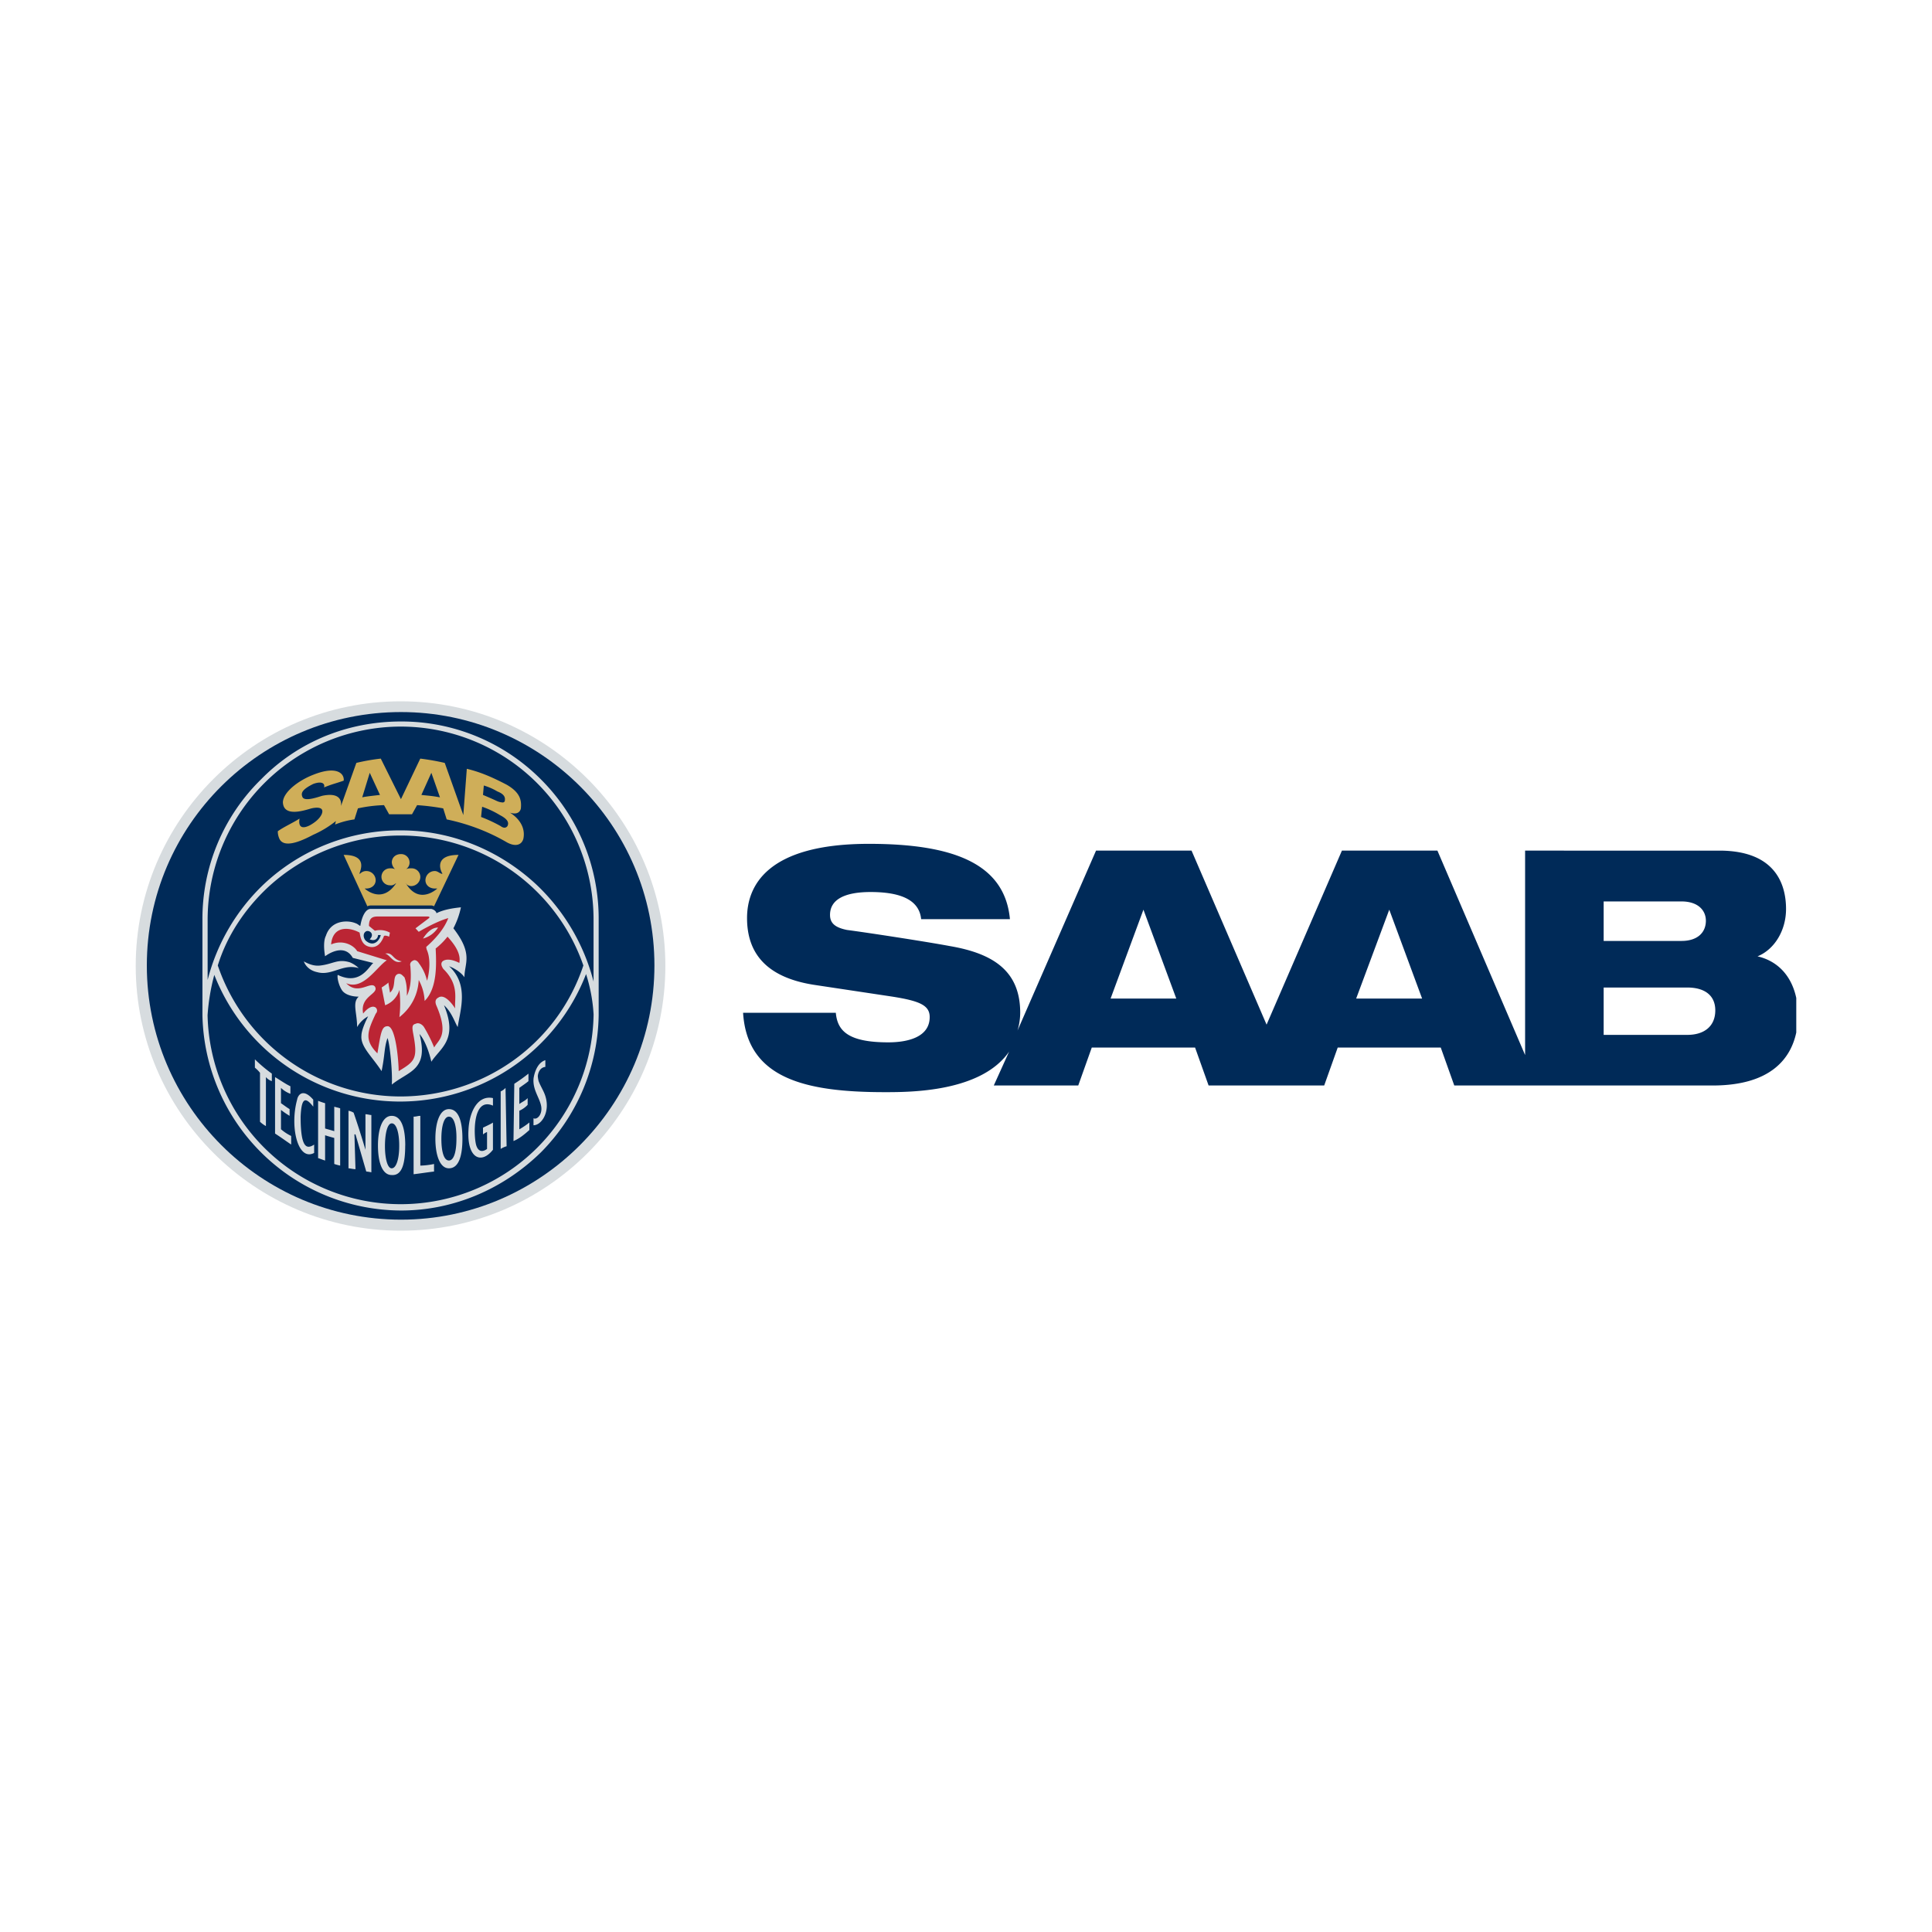
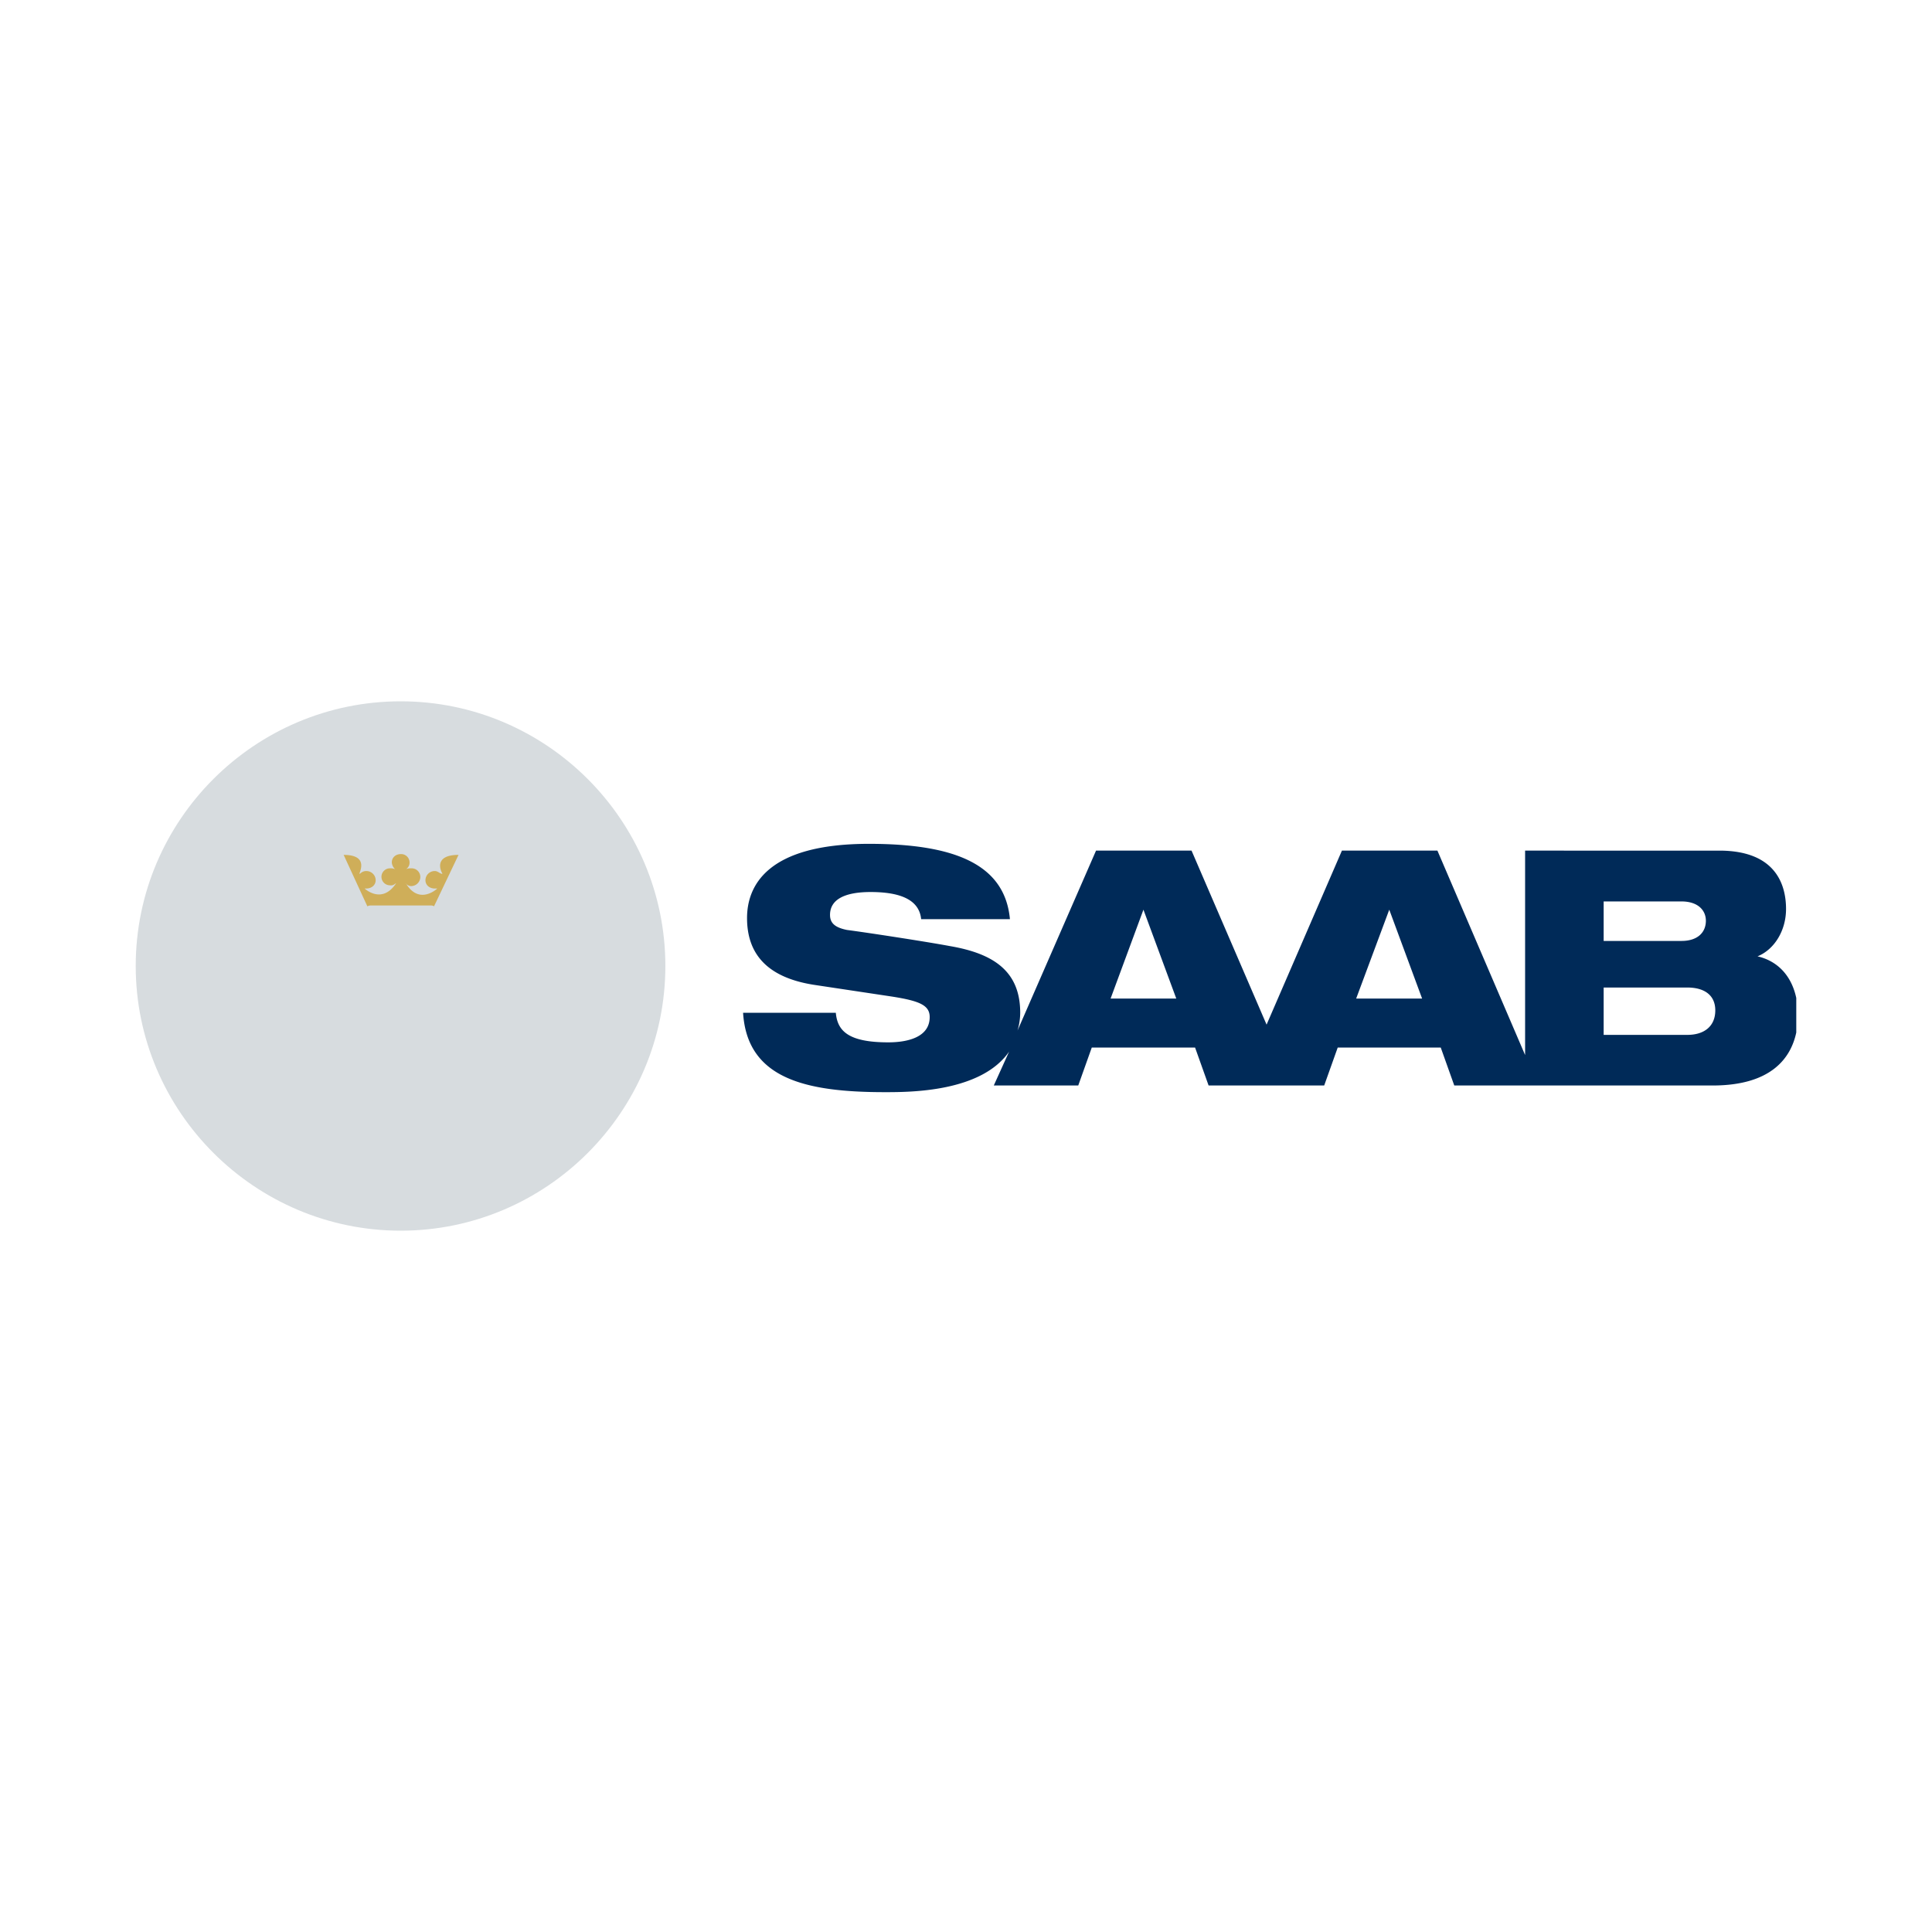
<svg xmlns="http://www.w3.org/2000/svg" id="Layer_1" data-name="Layer 1" viewBox="0 0 1000 1000">
  <defs>
    <style>.cls-1{fill:#d7dcdf;}.cls-1,.cls-2,.cls-3,.cls-4{fill-rule:evenodd;}.cls-2{fill:#002a58;}.cls-3{fill:#cfae59;}.cls-4{fill:#bb2534;}</style>
  </defs>
  <path class="cls-1" d="M207.39,363c75.47,0,137,61.54,137,137s-61.54,137-137,137S70.25,575.47,70.25,500s61.54-137,137.14-137Z" />
-   <path class="cls-2" d="M207.54,368.56C135,368.56,76,427.18,76,499.72s59,131.57,131.58,131.57c72.12,0,131.15-59,131.15-131.57S279.66,368.56,207.54,368.56Z" />
  <path class="cls-1" d="M280.08,403.51a101.75,101.75,0,0,0-72.54-30.07c-27.57,0-53.33,10.44-72.54,30.07a101,101,0,0,0-30.22,72.68v49.29A103.2,103.2,0,0,0,207.54,626.56c27.15,0,52.91-11,72.54-30.21a102.93,102.93,0,0,0,29.79-70.87V476.19A101.77,101.77,0,0,0,280.08,403.51ZM278,594.12a100,100,0,0,1-170.56-68.64,108.6,108.6,0,0,1,3.48-20.89,103.25,103.25,0,0,0,192.42-.41,84.06,84.06,0,0,1,3.9,20.88A99.66,99.66,0,0,1,278,594.12Zm-165.27-94.4c4.73-15.32,13.92-29.24,26.17-40.65a101.08,101.08,0,0,1,68.65-26.6,100.15,100.15,0,0,1,94.4,67.26c-13.51,40.65-51.51,67.8-94.82,67.8a100,100,0,0,1-94.4-67.81Zm194.5,8.35a105.33,105.33,0,0,0-29.65-50.26c-19.36-18-44.28-28-70-28a102.6,102.6,0,0,0-70.73,27.57,103.93,103.93,0,0,0-29.38,49.84v-31A100.07,100.07,0,0,1,207.53,376.08a99.83,99.83,0,0,1,99.69,100.11v31.88Z" />
-   <path class="cls-3" d="M184.42,394.88a104.83,104.83,0,0,1,12.67-2.23l10.44,21,10-21a121.59,121.59,0,0,1,12.67,2.23l9.61,27,1.81-23.95c7,1.67,13.09,4.31,20.61,8.22,6.95,4,7.79,7.93,7.38,12.25,0,0-.42,3.9-5.71,2.23,0,0,8.77,4.73,7,13.51-.83,3.06-3.9,4.45-8.63,1.8A101,101,0,0,0,247.78,429a105.19,105.19,0,0,0-16.57-4.88l-1.81-5.71a122.75,122.75,0,0,0-13.51-1.67l-2.64,4.73H201.41l-2.64-4.73a73.09,73.09,0,0,0-13.51,1.67l-1.81,5.71a42.34,42.34,0,0,0-10,2.65l.41-1.81a52.26,52.26,0,0,1-11.7,7.1c-4,2.09-14.89,7.8-17.54,2.09a9.09,9.09,0,0,1-.83-3.9c3.06-2.23,7.79-4.32,11.27-6.55,0,0-1.67,7,5.29,3.49,2.23-1.26,4.87-3.07,6.13-5.71,1.81-4.32-3.48-3.48-5.29-3.06-3.06.83-14.34,4.87-14.76-3.06,0-5.16,7.8-11.29,15.73-14.35,12.25-4.87,16.16-.55,15.74,3.06-4.87,1.68-5.71,1.68-10.17,3.49.56-1.81-.83-3.49-5.57-1.81-5.29,2.64-6.54,4.45-5.7,6.54.83,3.07,8.76,0,10.44-.42,11-2.23,9.6,4.88,9.6,5.3l7.94-22.29Zm3.07,17.82c1.67-.42,5.7-.83,9.18-1.25L191.38,400ZM249,422.86a75.72,75.72,0,0,1,10.16,4.74s2.09,1.81,3.48,0c.84-1.67.42-3.49-3.9-5.71a47.18,47.18,0,0,0-9.19-4.32Zm1-11.41s4.32,1.81,7,3.07a8.59,8.59,0,0,0,3.07.83,1.11,1.11,0,0,0,1.25-1.26c.41-2.64-2.51-3.89-3.9-4.45a30.17,30.17,0,0,0-7-3.06l-.42,4.87Zm-31.88,0c3.48.42,5.15.42,9.6,1.25L223.27,400l-5.15,11.42Z" />
-   <path class="cls-1" d="M157.27,497.63c3.06,1.67,5.71,2.51,8.77,2.09,6.54-.84,8.77-3.48,14.9-1.67a14.29,14.29,0,0,1,4.74,3.06,11.85,11.85,0,0,0-3.07-.55c-6.54-.42-11.83,4.45-18.37,2.64C158.52,502,157.27,497.63,157.27,497.63Z" />
  <path class="cls-1" d="M193.19,498.46c-2.22,1.68-6.68,11.84-18.38,6.13-.41,1.25.42,5.16,2.09,7.8s5.71,3.48,8.78,3.48c-3.49,3.07-.84,8.36-.84,15.74a14.67,14.67,0,0,1,5.71-5.57s-3.48,6.54-3.48,10c-.56,5.71,5.57,10.86,10.44,18.38,1.81-8.77,1.25-11.83,3.06-17.13,1.25,3.07,2.65,18,2.23,24.09,8.63-7,19.21-7.38,14.34-26.17,3.06,3.48,5.29,10.44,6.12,14.34,4.46-7,14.06-11.28,6.55-29.24,4,3.48,5.7,9.19,7.1,11.28,1.25-8.63,6-21.86-4.46-31.47,2.65,1,6.13,3.07,7.94,5.71,0-7.38,4.73-11.83-5.71-25.34a41.83,41.83,0,0,0,3.9-10.86c-4.32.42-9.19,1.25-12.67,3.06,0-.56-.84-1.81-2.65-2.23H191.79c-2.23,0-4.31,3.06-5.29,8.77-.41,0-1.25-1-2.51-1.39-4-1.67-12.67-1.67-15.31,6.54-1.81,3.48-.42,10.58-.42,10.58s9.61-7.52,14.34.84l10.59,2.64Zm-3.06-11c-1.81-.84-2.64-3.9-1-5.15,1.39-1.4,5.29.83,2.23,3.89,3.06,1.26,4.31-.83,4.31-2.23h1.4c-.43,2.24-3.07,6.13-7,3.49Z" />
  <path class="cls-3" d="M222.85,468.67a3.14,3.14,0,0,1,1.81.42l12.67-26.6c-13.64,0-8.77,9.19-8.35,9.61,0,.41-.84,0-.84,0-1-.42-1.8-1.25-3.06-1.25a4.81,4.81,0,0,0-4.87,4.73c0,2.65,2.23,4.32,4.87,4.32h1.26s-9.19,8.77-16.16-2.51c-.83-1,.42,1.25,2.65,1.25a4.79,4.79,0,0,0,4.73-4.73,4.47,4.47,0,0,0-4.73-4.46,5.86,5.86,0,0,0-2.65.42,4,4,0,0,0,1.81-3.48,4.36,4.36,0,0,0-4.45-4.32c-2.65,0-4.74,1.67-4.74,4.32a5.2,5.2,0,0,0,1.68,3.48,5.59,5.59,0,0,0-2.65-.42,4.39,4.39,0,0,0,0,8.78c2.22.41,3.48-1.81,3.06-.84-7.38,10.86-16.15,2.51-16.15,2.51h.83c2.65,0,4.88-1.67,4.88-4.32a4.81,4.81,0,0,0-4.88-4.73,4.3,4.3,0,0,0-3.06,1.25s-.83.41-.41,0c0-.84,4.87-9.61-8.22-9.61l12.26,26.6a4.27,4.27,0,0,1,1.67-.42Z" />
-   <path class="cls-4" d="M237.75,498.46c.42-2.64.42-6.54-6.12-13.64a36.21,36.21,0,0,1-6.13,6.12c.41,8.36.84,20.61-5.71,27.15a25,25,0,0,0-3.06-10.86,25.63,25.63,0,0,1-10,19.22,61.52,61.52,0,0,0,0-14.06,12.18,12.18,0,0,1-7.38,7.93l-1.81-9.19s3.48-2.22,3.48-2.65c0,.43.84,5.3.84,5.3,3.48-3.06,1-8.36,4-9.61,1.68-.56,2.51.84,3.49,1.67,1.25,3.48,1.25,6.13,1.25,9.61,2.23-4.73,2.23-9.61,1.81-15.32-.42-1.67.41-2.5,1.67-3.06,1-.41,2.23.56,2.65,1.39a24.09,24.09,0,0,1,4.31,9.19c1.4-4.87,1.81-11.42,0-15.73a5.19,5.19,0,0,1-.41-1.81c4.87-4.32,9.19-9.19,11.41-14.9-6.54,1.81-15.31,7.1-15.31,7.1l-1.67-1.81,7-5.29c.41-.42.41-.84-1-.84H195.7c-2.51,0-4.73.42-4.73,4.88l3.06,2.5a10.5,10.5,0,0,1,7.8,1l-.42,2.09s-1.67-.84-2.64-.42c-2.09,5.71-5.57,6.54-8.63,5.29s-3.62-4.87-4-7c-5.71-3.06-13.93-3.48-14.76,6.13,6.13-2.65,11.7.42,13.5,3.48l15.32,4.73c-5.29,3.48-12.25,15.73-21,11.84,6.12,6.54,12.67-1.26,14.89,1.81,2.23,3.89-7.93,4.73-6.12,13.92,1.25-1.67,4.31-4.74,6.54-3.06a2.1,2.1,0,0,1,0,3.06c-4.31,9.19-6.12,13.64.84,20.61,1.81-11,2.23-14.06,5.29-14.06,4.32,0,5.71,18.79,5.71,23.25,8.77-5.3,10-6.55,7.38-20.19-.42-2.65-.42-3.9,1.39-4.32,1.67-.84,3.48.42,4.32,1.67a75.17,75.17,0,0,1,5.29,10.59c2.09-3.91,7.8-6.13,1.25-21.45-.84-1.81-.84-3.48.84-4.32,3.06-2.22,7.1,2.93,8.76,5.57-.41-5.15,2.23-12.25-6.12-20.46-1.25-1.81-1.25-3.07-.42-3.9,2.23-1.81,6.12-.55,8.77.83Z" />
  <path class="cls-1" d="M199.32,493.59c4.32-.83,3.48,3.06,8.64,4C203.64,499.3,201.83,494,199.32,493.59Zm27.43-13.5a13.33,13.33,0,0,1-7.8,5.71C220.62,483.15,223.27,480.09,226.75,480.09Zm-92.17,75.19a16.15,16.15,0,0,0-2.65-2.65v-4.32a75.52,75.52,0,0,0,8.77,7.39v3.89a7,7,0,0,1-3.06-2.09v25.35a13.72,13.72,0,0,1-3.06-2.23V555.28Zm7.79,2.22c3.48,2.1,5.29,3.48,7.94,4.74v3.9a13.64,13.64,0,0,1-4.88-3.06V571c1.81,1.26,3.06,2.23,4.46,3.07v3.48a44,44,0,0,1-4.46-3.06v10a23.3,23.3,0,0,0,5.29,3.48v4.45c-3.89-2.64-4.31-3.06-8.35-5.7Zm20.19,39.27c-8.35,4.45-12.67-13.51-8.77-27.57.42-2.51,3.06-6.13,8.35,0v3.61c-4.45-5.7-6.12-4-6.54,5.16,0,17.12,3.48,16.71,7,14.48v4.32Zm2.09-27a35.47,35.47,0,0,0,3.62,1.25V584.1c1.25.42,3.06.84,4.74,1.39V572.82c1.39.42,1.8.42,3.06.84v29.65a25,25,0,0,1-3.06-.84V589q-2.4-.62-4.74-1.39v13.09c-1.39-.42-2.23-.84-3.62-1.26V569.76Zm15.73,5.15a7.9,7.9,0,0,1,2.65,1c1.81,5.15,4.46,13.51,6.13,19.21V576.72c1,0,2.23.41,3.06.41v29.66a26.25,26.25,0,0,0-2.65-.42c-1.66-5.71-3.89-13.51-5.57-19.22h-.55l.55,18c-1.39,0-2.64-.42-3.62-.42V574.91Zm33.7,3.06c1.39,0,2.23-.42,3.48-.42v25.76a40,40,0,0,0,7.1-.84v3.91c-3.62.41-7.1,1-10.58,1.39V578Zm41.07,17.12c-6.12,7.81-13.5,4.32-12.67-10.16.42-9.61,4.87-18.23,12.67-16.57v3.9c-10.86-4.73-10,16.29-8.63,20.61,1.25,3.9,3.9,3.06,5.57,1.81v-8.77a9.32,9.32,0,0,0-2.09,1.25v-3.48c1.67-.84,3.9-1.81,5.15-2.65v14.06Zm4-30.2a7.2,7.2,0,0,0,2.51-1.81l.56,30.21a10.78,10.78,0,0,0-3.07,1.39V564.89Zm7-3.91a86.33,86.33,0,0,0,7.38-5.28v3.89c-1.67,1.39-3.06,2.23-4.73,3.49v8.35c1.67-1.25,3.06-1.67,4.31-3.07v3.49a13.44,13.44,0,0,1-4.31,3.06v9.61A37.58,37.58,0,0,0,274,581v3.9c-2.51,2.22-5.15,4.45-8.22,5.7l.42-29.66Zm10,17.82c1.81,1,4.87-2.08,3.9-6.54s-4.32-8.21-3.9-13.92c0,0,.84-7.94,6.12-9.61v3.48c-3.48.42-3.9,4.31-3.9,4.87a14.67,14.67,0,0,0,.42,2.51c.84,2.23,2.22,4.46,3.06,6.54,3.48,8.78-1.39,16.29-5.71,16.29V578.8Zm-66.42,14.07c0,8.77-1.39,15.73-7,15.31-4.87,0-7.1-6.54-7.1-15.31,0-8.36,2.23-15.32,7.1-15.32C208,577.55,209.76,584.51,209.76,592.87Zm-7-11.42c-2.23,0-3.48,5.29-3.48,11.84,0,6.12,1.25,11.41,3.48,11.41,2.51,0,3.9-5.29,3.9-11.41C206.7,586.74,205.31,581.45,202.8,581.45Zm36.62,7.94c0,8.35-1.67,15.31-7,15.31-4.74,0-7-7-7-15.31s2.23-15.32,7-15.32c5.29,0,7,7,7,15.32Zm-7-11.42c-2.65,0-3.9,5.29-3.9,11.42,0,6.54,1.25,11.27,3.9,11.27s3.9-4.73,3.9-11.27C236.36,583.26,235.1,578,232.46,578Z" />
  <path class="cls-2" d="M909.69,495c8.63-3.48,14.76-13.23,14.76-24.51,0-11.83-4.73-30.21-34.53-30.21H789.39V546.09L744,440.27H694.58l-39,90.08-38.84-90.08H567.31l-40.65,93.15a32.8,32.8,0,0,0,1.4-9.19c0-21.45-13.65-30.64-36.34-34.53-11.84-2.23-42.89-7-53.33-8.36-6.13-1.25-8.77-3.48-8.77-7.79,0-7.94,7.52-11.84,21-11.84,18.37,0,25.34,5.71,26.17,14.06h45.95c-2.64-28.54-28.82-39-73-39-53.32,0-63.07,22.28-63.07,38.43,0,17.95,9.75,30.62,34.53,34.53l40.66,6.12c14.06,2.23,19.35,4.45,19.35,10.58,0,10.45-11.42,13.09-21.44,13.09-21,0-26.32-6.12-27.15-15.31h-48C386.74,558.34,417,565.3,458,565.3c13.08,0,49.84,0,64.32-21l-7.94,17.55h43.72l7-19.64h53.47l7,19.64H685.4l7-19.64h53.33l7,19.64H886.45c30.49,0,40.51-14.34,43.3-27.43V516.57C927.23,504.73,919.85,497.35,909.69,495ZM574.84,516.85l17-46,17,46Zm127.11,0,17.13-46,17,46Zm128.1-50.27h40.24c8.77,0,12.67,4.74,12.67,10,0,5.71-3.9,10.45-12.67,10.45H830.05V466.58Zm43.3,69.07h-43.3V511.14h43.3c8.77,0,14.48,3.9,14.48,11.83C887.83,531.19,882.12,535.65,873.35,535.65Z" />
</svg>